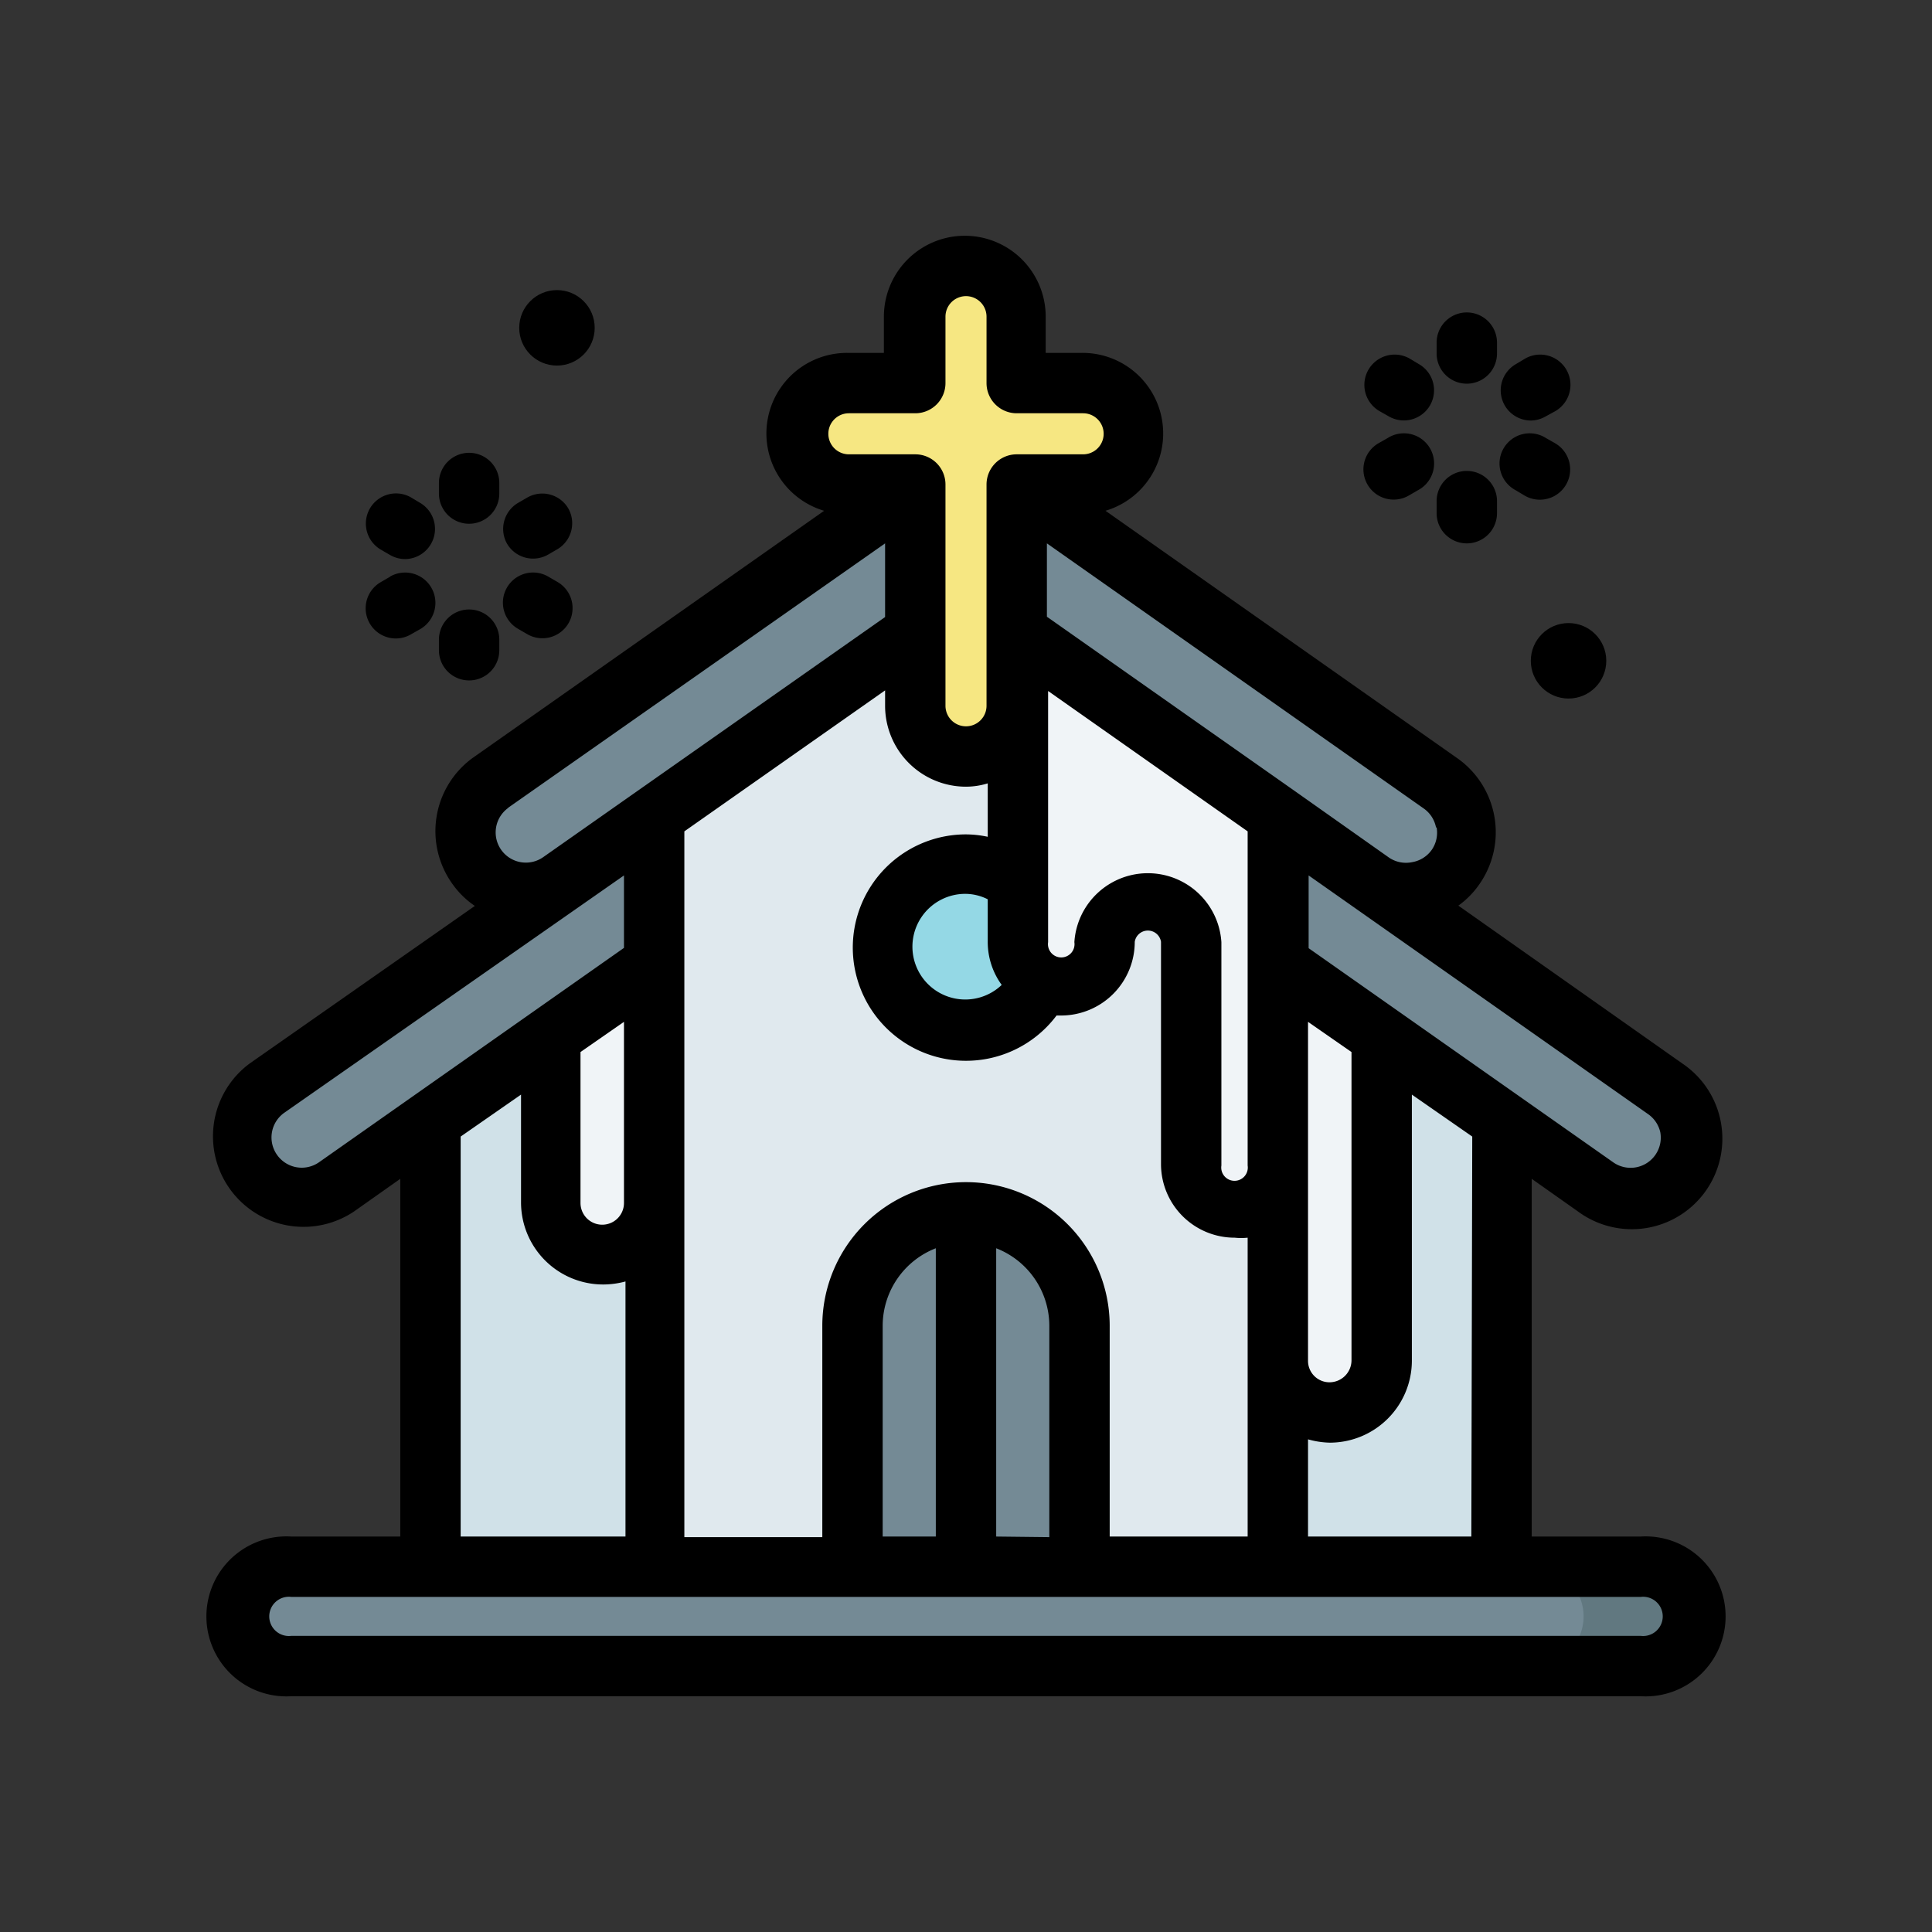
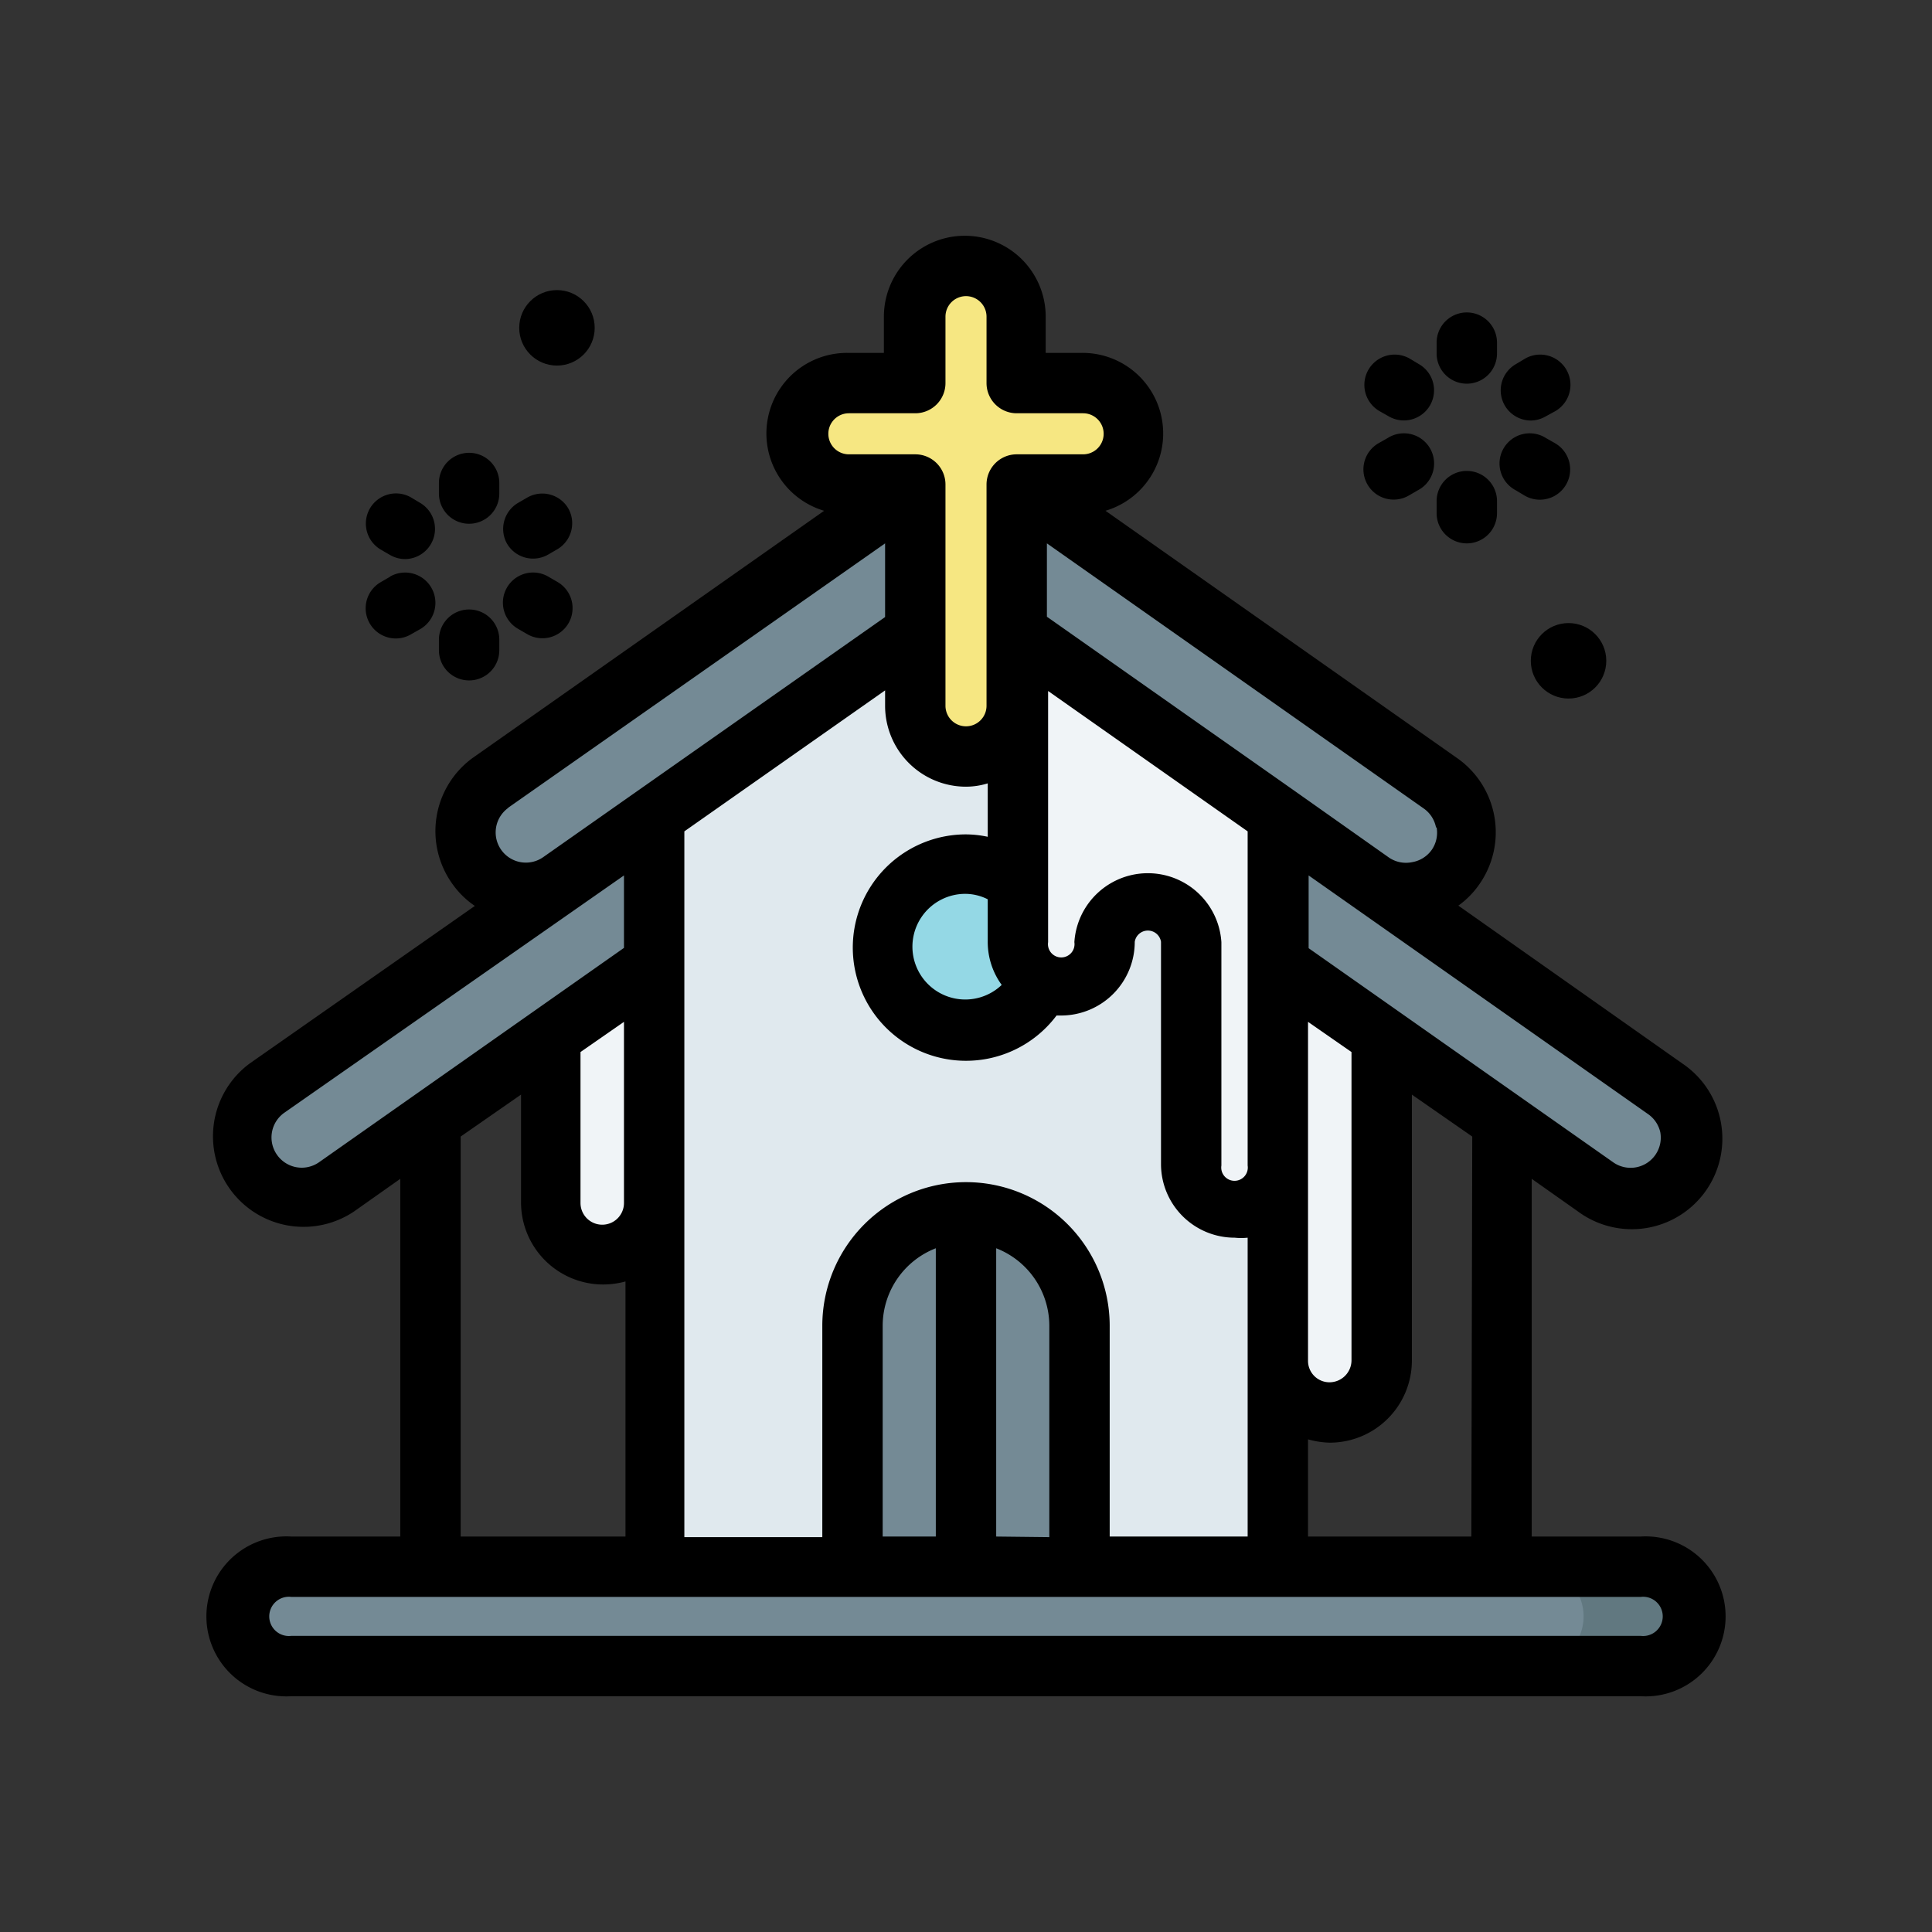
<svg xmlns="http://www.w3.org/2000/svg" width="800px" height="800px" viewBox="0 0 64 64">
  <rect x="0" y="0" width="64" height="64" fill="#333333" stroke="none" />
  <defs>
    <style>.cls-1{fill:#d0e1e8;}.cls-2{fill:#f0f4f7;}.cls-3{fill:#748a95;}.cls-4{fill:#e0e9ee;}.cls-5{fill:#94d8e5;}.cls-6{fill:#f6e782;}.cls-7{fill:#617880;}</style>
  </defs>
  <g id="Church">
-     <path class="cls-1" d="M49.74,35.68V51.9L32,53.56,14.26,51.9V35.68L33.87,23.45Z" id="path156159-2" />
    <path class="cls-2" d="M18.23,34.33v5.51a1.72,1.72,0,0,0,3.44,0L23.74,37l-.68-6.67-3.43.2Z" id="path165002-2" />
    <path class="cls-2" d="M42.33,45.07a1.72,1.72,0,1,0,3.44,0V32.14l-3.1-1.69-3.15,1.71s0,5.41-.07,6.1S42.33,45.07,42.33,45.07Z" id="path165515-2" />
    <path class="cls-3" d="M9.65,51.9h44.7a1.65,1.65,0,1,1,0,3.29H9.65a1.65,1.65,0,1,1,0-3.29Z" id="path140620-1-7" />
    <path class="cls-3" d="M21.67,31.92l-10.52,7.4A2,2,0,1,1,8.85,36l12.82-9H42.33l12.82,9a2,2,0,0,1-2.3,3.28l-10.52-7.4Z" id="path155783-0" />
    <path class="cls-4" d="M21.67,27V51.9H42.33V25.15l-9.84-6.8L21.9,24Z" id="rect154671-1" />
    <path class="cls-5" d="M34.52,32.5A2.75,2.75,0,1,1,32,28.64a2.7,2.7,0,0,1,1.72.61Z" id="path161384-7" />
    <path class="cls-2" d="M42.33,27.31V38.6a1.44,1.44,0,1,1-2.87,0V31.21a1.44,1.44,0,0,0-2.87,0,1.44,1.44,0,1,1-2.87,0V21L39.2,22.9Z" id="path128784-6-0-2-4-7-1-67" />
    <path class="cls-3" d="M33.68,20.94l11.76,8.27a2,2,0,0,0,2.3-3.27L33.68,16.05H30.32L16.26,25.94a2,2,0,0,0,2.3,3.27l11.76-8.27Z" id="path157464-8" />
    <path class="cls-3" d="M28.24,51.9v-8a3.76,3.76,0,1,1,7.52,0v8l-4,1Z" id="rect156661-5" />
    <path class="cls-6" d="M32,8.81a1.68,1.68,0,0,0-1.68,1.68v2.2h-2.2a1.68,1.68,0,1,0,0,3.36h2.2v7.33a1.68,1.68,0,0,0,3.36,0V16.05h2.2a1.68,1.68,0,0,0,0-3.36h-2.2v-2.2A1.68,1.68,0,0,0,32,8.81Z" id="rect156886-9" />
    <path class="cls-7" d="M50.68,51.9a1.65,1.65,0,1,1,0,3.29h3.67a1.65,1.65,0,1,0,0-3.29Z" id="path104321" />
    <path d="M18.47,19.28l-.31-.18a1,1,0,0,0-1.37.37,1,1,0,0,0,.37,1.36l.31.18a1,1,0,0,0,1.36-.36A1,1,0,0,0,18.47,19.28Z" />
    <path d="M13.92,16.66l-.3-.18a1,1,0,0,0-1.37.37,1,1,0,0,0,.37,1.36l.31.18a1,1,0,0,0,.49.13,1,1,0,0,0,.5-1.86Z" />
    <path d="M12.93,19.1l-.31.18a1,1,0,0,0,.5,1.87,1,1,0,0,0,.5-.14l.3-.17a1,1,0,0,0-1-1.74Z" />
    <path d="M18.83,16.85a1,1,0,0,0-1.36-.37l-.31.18A1,1,0,0,0,16.79,18a1,1,0,0,0,1.37.37l.31-.18A1,1,0,0,0,18.83,16.85Z" />
    <path d="M15.54,20.19h0a1,1,0,0,0-1,1v.35a1,1,0,0,0,1,1h0a1,1,0,0,0,1-1v-.36A1,1,0,0,0,15.54,20.19Z" />
    <path d="M16.54,16a1,1,0,0,0-1-1h0a1,1,0,0,0-1,1v.35a1,1,0,0,0,1,1h0a1,1,0,0,0,1-1Z" />
    <path d="M50.21,16.24l.3.18a1,1,0,0,0,1-1.74l-.3-.17a1,1,0,1,0-1,1.73Z" />
    <path d="M46,13.79a1,1,0,0,0,1.37-.36A1,1,0,0,0,47,12.06l-.3-.18a1,1,0,0,0-1,1.74Z" />
    <path d="M45.3,16.05a1,1,0,0,0,.87.5,1,1,0,0,0,.49-.13l.31-.18a1,1,0,1,0-1-1.73l-.3.17A1,1,0,0,0,45.3,16.05Z" />
    <path d="M50.71,13.93a1,1,0,0,0,.5-.14l.31-.17a1,1,0,0,0-1-1.74l-.3.18a1,1,0,0,0,.5,1.87Z" />
    <path d="M48.59,15.6a1,1,0,0,0-1,1V17a1,1,0,1,0,2,0V16.6A1,1,0,0,0,48.59,15.6Z" />
    <path d="M49.59,11.35a1,1,0,0,0-2,0v.36a1,1,0,0,0,2,0Z" />
    <path d="M54.35,50.9H50.74V39.05l1.53,1.08a3,3,0,1,0,3.46-4.9L48.31,30A2.89,2.89,0,0,0,49,29.3a3,3,0,0,0-.72-4.18l-11.66-8.2a2.67,2.67,0,0,0-.78-5.23h-1.2v-1.2a2.68,2.68,0,1,0-5.36,0v1.2h-1.2a2.67,2.67,0,0,0-.78,5.23l-11.66,8.2A3,3,0,0,0,15,29.3a2.89,2.89,0,0,0,.73.71L8.27,35.23a3,3,0,0,0,3.46,4.9l1.53-1.08V50.9H9.65a2.65,2.65,0,1,0,0,5.29h44.7a2.65,2.65,0,1,0,0-5.29Zm-5.61,0H43.33V47.68a2.85,2.85,0,0,0,.72.11,2.72,2.72,0,0,0,2.72-2.72V36.26l2,1.39ZM33,50.9V41.35a2.76,2.76,0,0,1,1.76,2.57v7Zm-3.76,0v-7A2.76,2.76,0,0,1,31,41.35V50.9ZM32,39.16a4.76,4.76,0,0,0-4.76,4.76v7H22.67V27.54l6.65-4.67v.51A2.68,2.68,0,0,0,32,26.06a2.46,2.46,0,0,0,.72-.11v1.77a3.53,3.53,0,0,0-.72-.08,3.75,3.75,0,1,0,3,6l.15,0a2.44,2.44,0,0,0,2.44-2.44.44.44,0,0,1,.87,0V38.6A2.44,2.44,0,0,0,40.9,41a2.1,2.1,0,0,0,.43,0V50.9H36.76v-7A4.76,4.76,0,0,0,32,39.16ZM19.23,34.85l1.44-1v6a.72.72,0,0,1-1.44,0Zm24.1-1,1.44,1V45.07a.73.73,0,0,1-.72.72.71.71,0,0,1-.72-.72Zm-2,4.76a.44.44,0,1,1-.87,0V31.21a2.44,2.44,0,0,0-4.87,0,.44.44,0,1,1-.87,0V22.89l6.61,4.65Zm-8.13-6a1.75,1.75,0,1,1-1.2-3,1.67,1.67,0,0,1,.72.18v1.39A2.42,2.42,0,0,0,33.2,32.65ZM55,37.51a1,1,0,0,1-1.55,1l-10.1-7.1V29l11.25,7.91A1,1,0,0,1,55,37.51Zm-7.41-10.1a1,1,0,0,1-.16.74,1,1,0,0,1-.65.41A1,1,0,0,1,46,28.4L42.9,26.21h0l-8.22-5.78V18l12.48,8.78A1,1,0,0,1,47.57,27.41ZM28.12,13.69h2.2a1,1,0,0,0,1-1v-2.2a.68.68,0,0,1,1.36,0v2.2a1,1,0,0,0,1,1h2.2a.68.68,0,1,1,0,1.36h-2.2a1,1,0,0,0-1,1v7.33a.68.68,0,0,1-1.36,0V16.05a1,1,0,0,0-1-1h-2.2a.68.68,0,1,1,0-1.36ZM16.83,26.76,29.32,18v2.44L18,28.39a1,1,0,1,1-1.16-1.63ZM10.57,38.5a1,1,0,0,1-1.39-.24,1,1,0,0,1,.24-1.4L20.67,29V31.4Zm4.69-.85,2-1.39v3.58A2.72,2.72,0,0,0,20,42.55a2.84,2.84,0,0,0,.72-.1V50.9H15.26ZM54.35,54.19H9.65a.65.65,0,1,1,0-1.29h44.7a.65.65,0,1,1,0,1.29Z" />
    <circle cx="51.96" cy="21.89" r="1.25" />
    <circle cx="18.45" cy="10.86" r="1.25" />
  </g>
</svg>